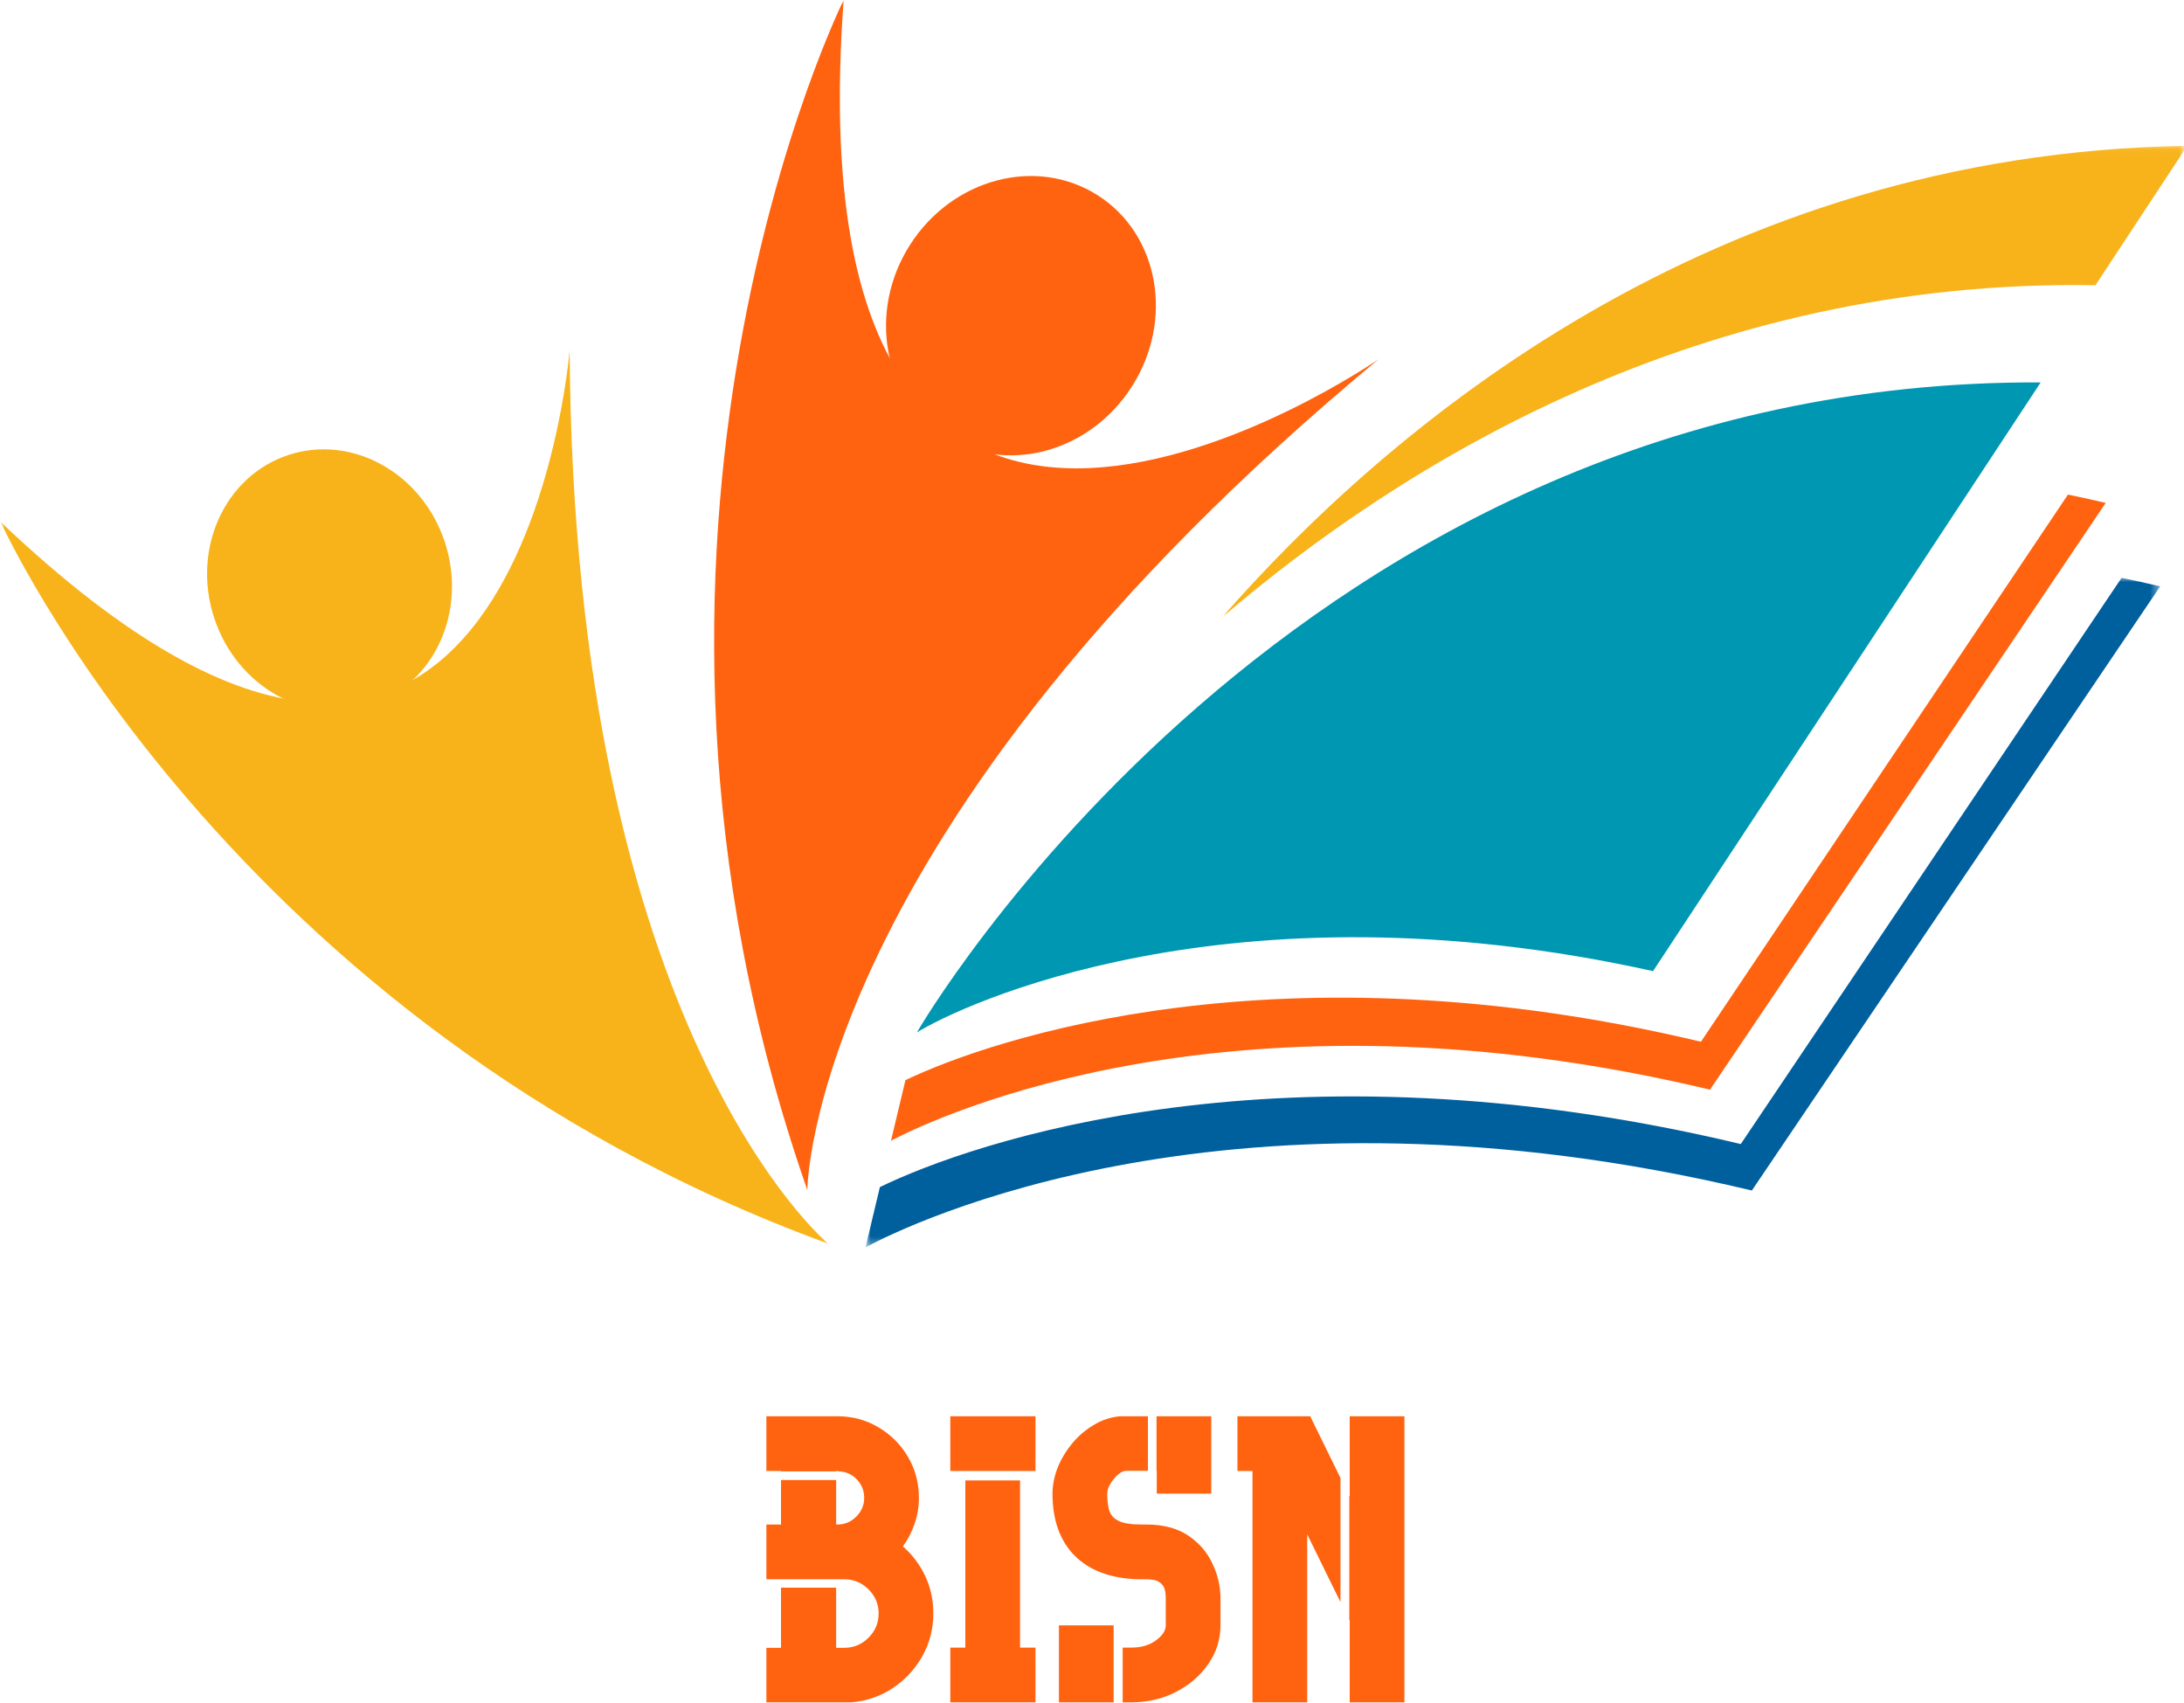
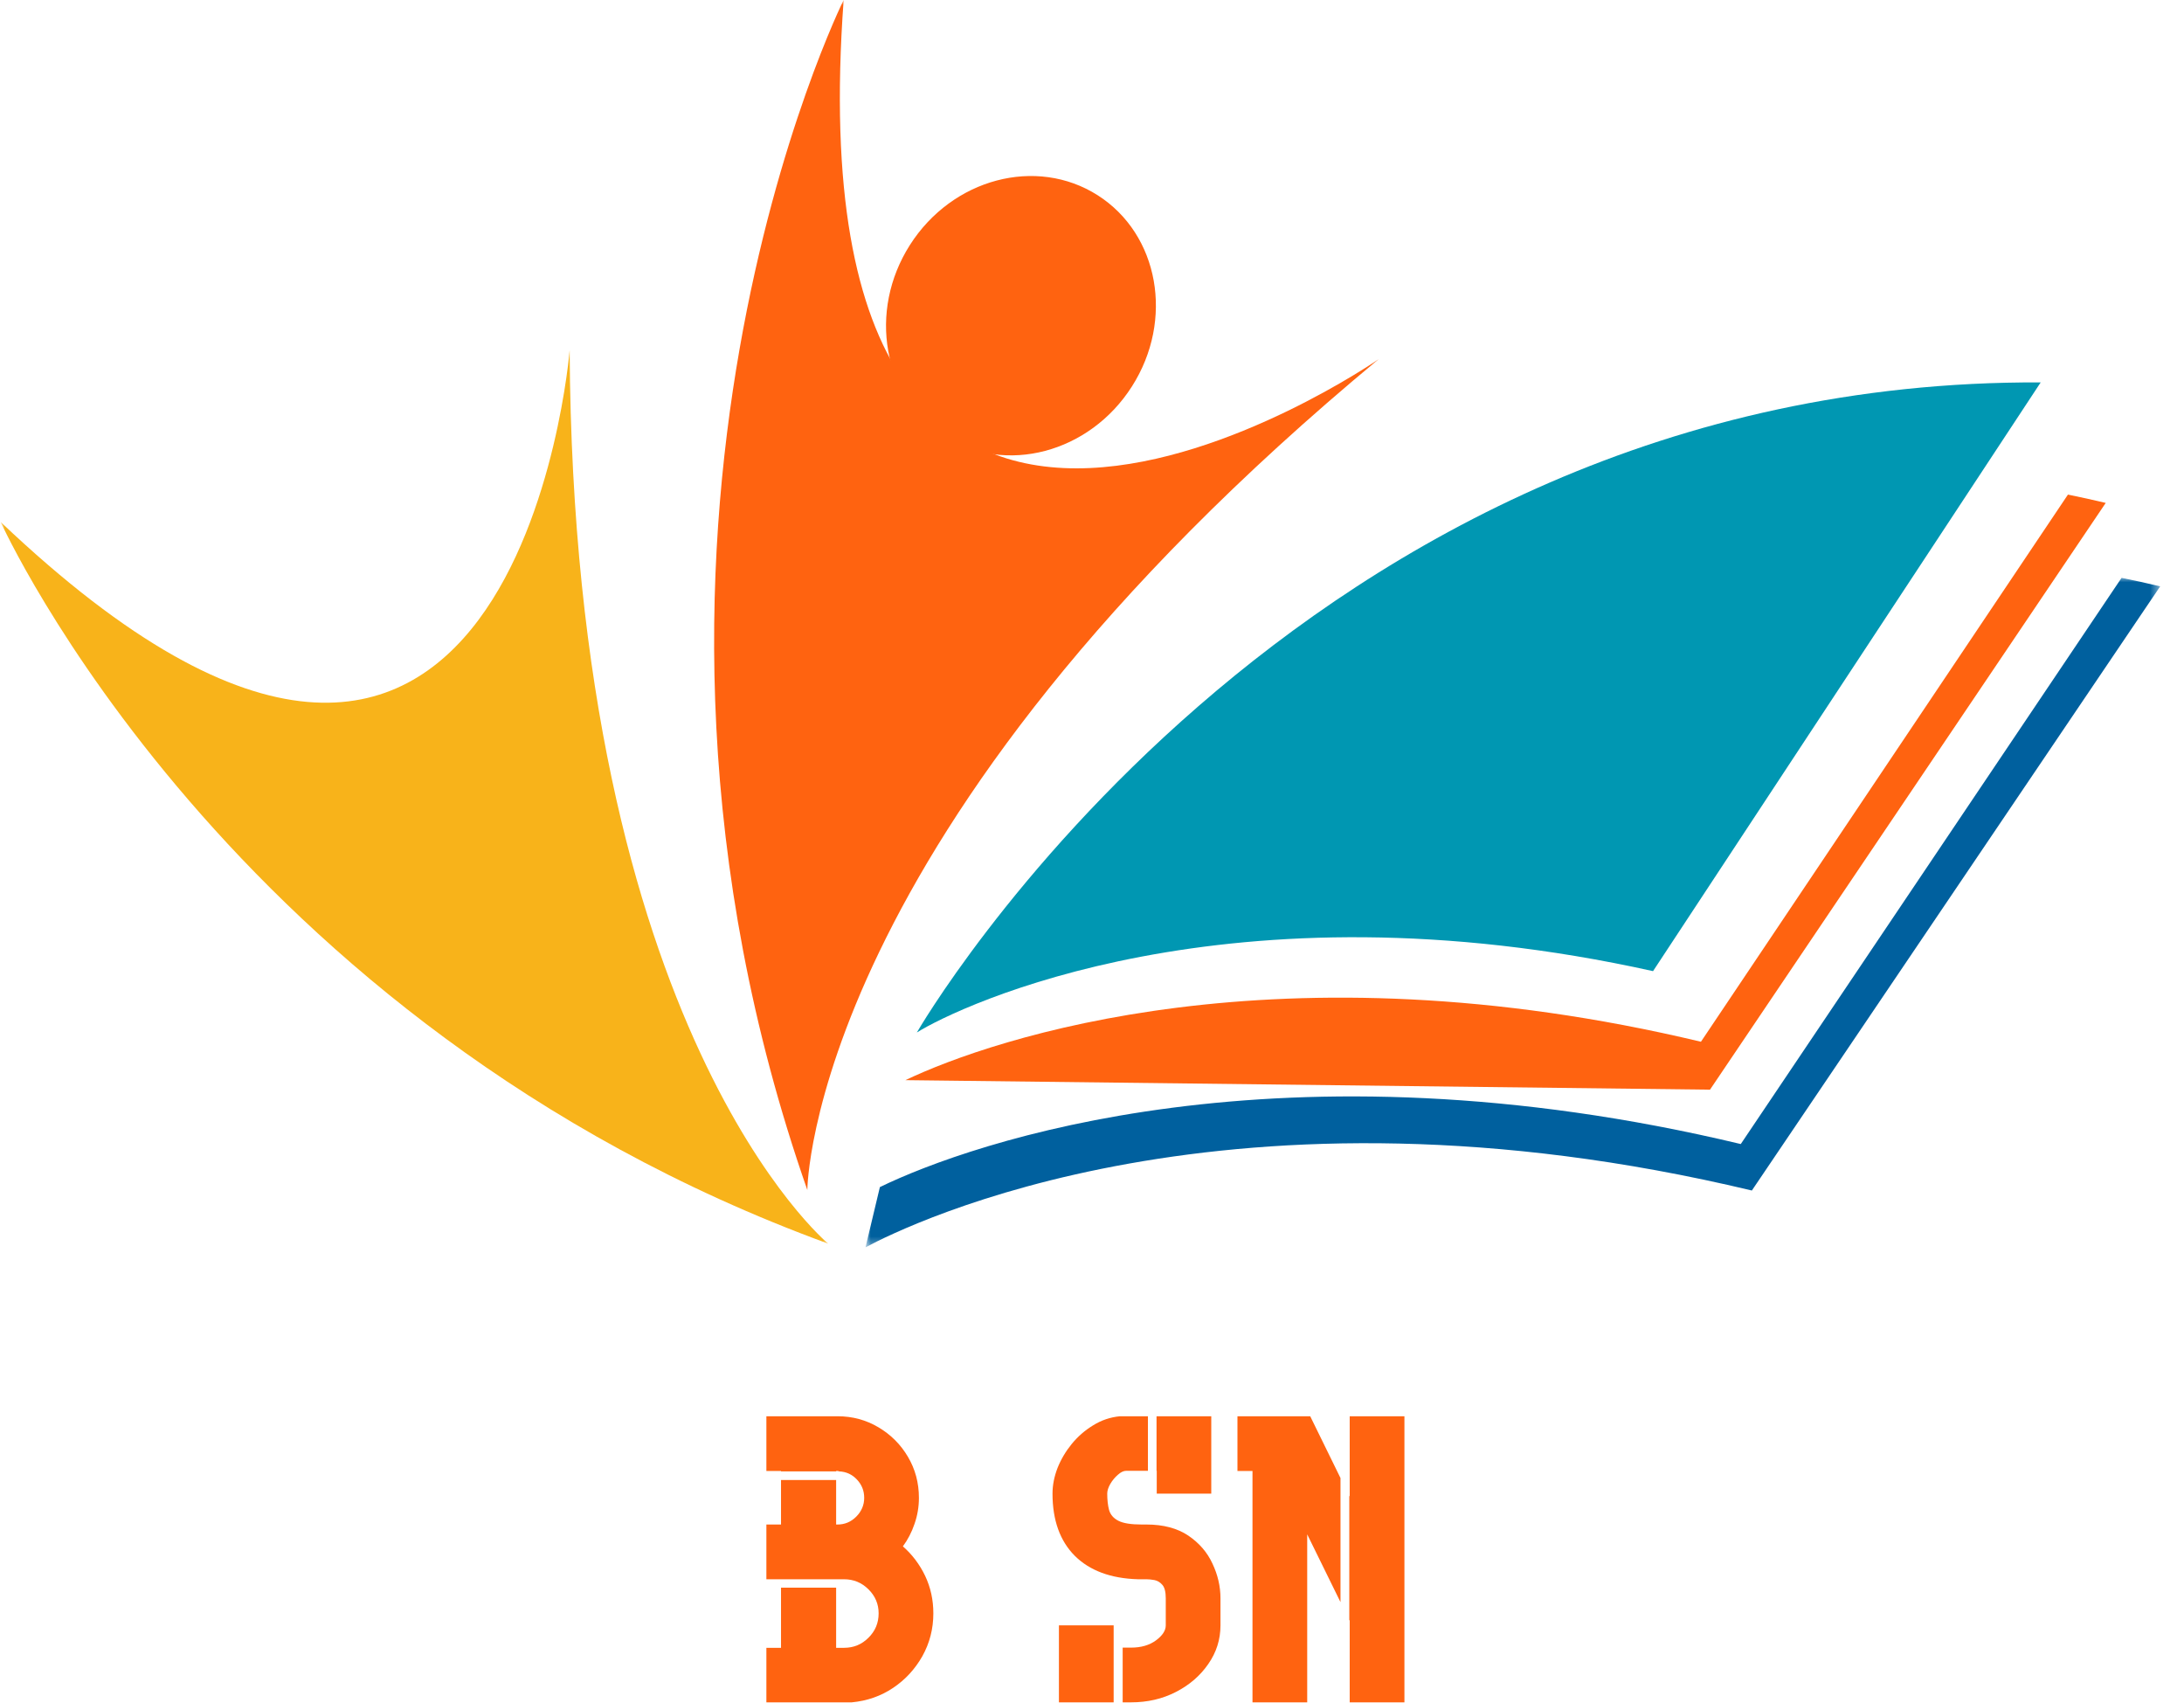
<svg xmlns="http://www.w3.org/2000/svg" width="227" height="177" viewBox="0 0 227 177" fill="none">
  <mask id="mask0_24_354" style="mask-type:luminance" maskUnits="userSpaceOnUse" x="73" y="0" width="71" height="125">
    <path d="M73.042 0H143.708V124.958H73.042V0Z" fill="white" />
  </mask>
  <g mask="url(#mask0_24_354)">
    <path d="M83.912 123.661C83.912 123.661 84.073 86.401 143.302 37.318C143.302 37.318 81.818 79.943 87.688 -0.005C87.688 -0.005 60.094 55.531 83.912 123.661Z" fill="#FF6310" />
  </g>
  <path d="M114.094 20.292C120.464 24.354 122.057 33.25 117.651 40.156C113.25 47.068 104.511 49.38 98.141 45.318C91.771 41.255 90.177 32.359 94.578 25.453C98.984 18.542 107.719 16.234 114.094 20.292Z" fill="#FF6310" />
  <mask id="mask1_24_354" style="mask-type:luminance" maskUnits="userSpaceOnUse" x="0" y="35" width="87" height="95">
    <path d="M0 35.625H86.375V130H0V35.625Z" fill="white" />
  </mask>
  <g mask="url(#mask1_24_354)">
    <path d="M86.078 129.234C86.078 129.234 59.594 107.333 59.208 36.391C59.208 36.391 53.667 105.172 0.073 54.245C0.073 54.245 23.557 106.391 86.078 129.234Z" fill="#F8B31A" />
  </g>
-   <path d="M29.99 47.276C36.609 45.104 43.886 49.167 46.24 56.349C48.594 63.531 45.136 71.109 38.511 73.281C31.891 75.453 24.615 71.391 22.261 64.208C19.906 57.026 23.365 49.448 29.99 47.276Z" fill="#F8B31A" />
  <path d="M212.104 39.739L171.813 100.917C127.734 91.125 99.646 104.557 95.297 107.292C95.297 107.292 134.406 39.385 212.104 39.739Z" fill="#0097B2" />
  <mask id="mask2_24_354" style="mask-type:luminance" maskUnits="userSpaceOnUse" x="126" y="15" width="101" height="50">
    <path d="M126.964 15.042H227V64.213H126.964V15.042Z" fill="white" />
  </mask>
  <g mask="url(#mask2_24_354)">
-     <path d="M227.339 15.151L217.797 29.641C176.896 28.927 145.844 48.021 126.979 64.193C144.266 44.464 177.766 15.917 227.339 15.151Z" fill="#F8B31A" />
-   </g>
-   <path d="M218.865 52.261L177.734 113.234C128.448 101.453 97.552 115.953 92.609 118.537L94.109 112.245C103.167 107.912 133.037 97.797 176.792 108.255L214.938 51.396C216.24 51.661 217.547 51.948 218.865 52.261Z" fill="#FF6310" />
+     </g>
+   <path d="M218.865 52.261L177.734 113.234L94.109 112.245C103.167 107.912 133.037 97.797 176.792 108.255L214.938 51.396C216.24 51.661 217.547 51.948 218.865 52.261Z" fill="#FF6310" />
  <mask id="mask3_24_354" style="mask-type:luminance" maskUnits="userSpaceOnUse" x="89" y="59" width="136" height="71">
    <path d="M89.938 59.969H224.537V129.62H89.938V59.969Z" fill="white" />
  </mask>
  <g mask="url(#mask3_24_354)">
    <path d="M224.526 60.932L182.084 123.714C127.875 110.755 94.391 127.24 89.959 129.62L91.453 123.359C100.932 118.74 133.209 107.474 180.932 118.885L220.511 60.047C221.839 60.318 223.182 60.609 224.526 60.932Z" fill="#00609E" />
  </g>
  <path d="M97.01 167.651C97.01 169.266 96.625 170.75 95.865 172.11C95.099 173.459 94.084 174.558 92.823 175.401C91.557 176.25 90.125 176.75 88.531 176.901H79.656V171.235H81.177V164.985H86.906V171.235H87.719C88.719 171.235 89.563 170.891 90.26 170.193C90.969 169.5 91.323 168.651 91.323 167.651C91.323 166.683 90.969 165.849 90.26 165.151C89.563 164.459 88.719 164.11 87.719 164.11H79.656V158.422H81.177V153.797H86.906V158.422H87.052C87.802 158.422 88.448 158.151 88.99 157.61C89.542 157.058 89.823 156.401 89.823 155.651C89.823 154.917 89.573 154.287 89.073 153.755C88.573 153.214 87.953 152.933 87.219 152.901H87.198C87.167 152.875 87.12 152.86 87.052 152.86H86.906V152.901H81.177V152.86H79.656V147.172H87.052C88.604 147.172 90.021 147.558 91.302 148.318C92.594 149.084 93.615 150.104 94.365 151.38C95.125 152.662 95.51 154.084 95.51 155.651C95.51 156.599 95.354 157.5 95.052 158.36C94.76 159.224 94.354 160 93.844 160.693C94.813 161.542 95.584 162.563 96.156 163.755C96.724 164.953 97.01 166.25 97.01 167.651Z" fill="#FF6310" />
-   <path d="M107.626 152.86H98.772V147.172H107.626V152.86ZM107.626 176.901H98.772V171.214H100.335V153.839H106.022V171.214H107.626V176.901Z" fill="#FF6310" />
  <path d="M115.75 168.901V176.901H110.063V168.901H115.75ZM120.229 152.839H120.208V147.172H125.896V155.214H120.229V152.839ZM109.396 155.214C109.396 154.339 109.568 153.453 109.917 152.547C110.276 151.646 110.771 150.813 111.396 150.047C112.031 149.271 112.776 148.625 113.625 148.11C114.469 147.584 115.396 147.271 116.396 147.172H119.313V152.839H117.063C116.781 152.839 116.49 152.979 116.188 153.255C115.88 153.521 115.615 153.839 115.396 154.214C115.188 154.578 115.083 154.912 115.083 155.214C115.083 155.854 115.146 156.417 115.271 156.901C115.406 157.391 115.729 157.766 116.229 158.026C116.74 158.292 117.552 158.422 118.667 158.422H119.167C120.917 158.422 122.36 158.808 123.5 159.568C124.636 160.334 125.479 161.308 126.021 162.485C126.573 163.651 126.854 164.854 126.854 166.089V168.901C126.854 170.375 126.427 171.714 125.583 172.922C124.75 174.13 123.63 175.099 122.229 175.818C120.823 176.542 119.271 176.901 117.563 176.901H116.688V171.214H117.563C118.604 171.214 119.464 170.964 120.146 170.464C120.823 169.964 121.167 169.443 121.167 168.901V166.089C121.167 165.422 121.047 164.959 120.813 164.693C120.573 164.417 120.297 164.25 119.979 164.193C119.672 164.141 119.401 164.11 119.167 164.11H118.271C115.448 164.026 113.261 163.214 111.708 161.672C110.167 160.12 109.396 157.964 109.396 155.214Z" fill="#FF6310" />
  <path d="M128.618 147.172H136.181L139.327 153.589V166.485L135.868 159.443V176.901H130.181V152.86H128.618V147.172ZM140.285 176.901V168.401L140.243 168.339V155.422L140.285 155.505V147.172H145.973V176.901H140.285Z" fill="#FF6310" />
</svg>